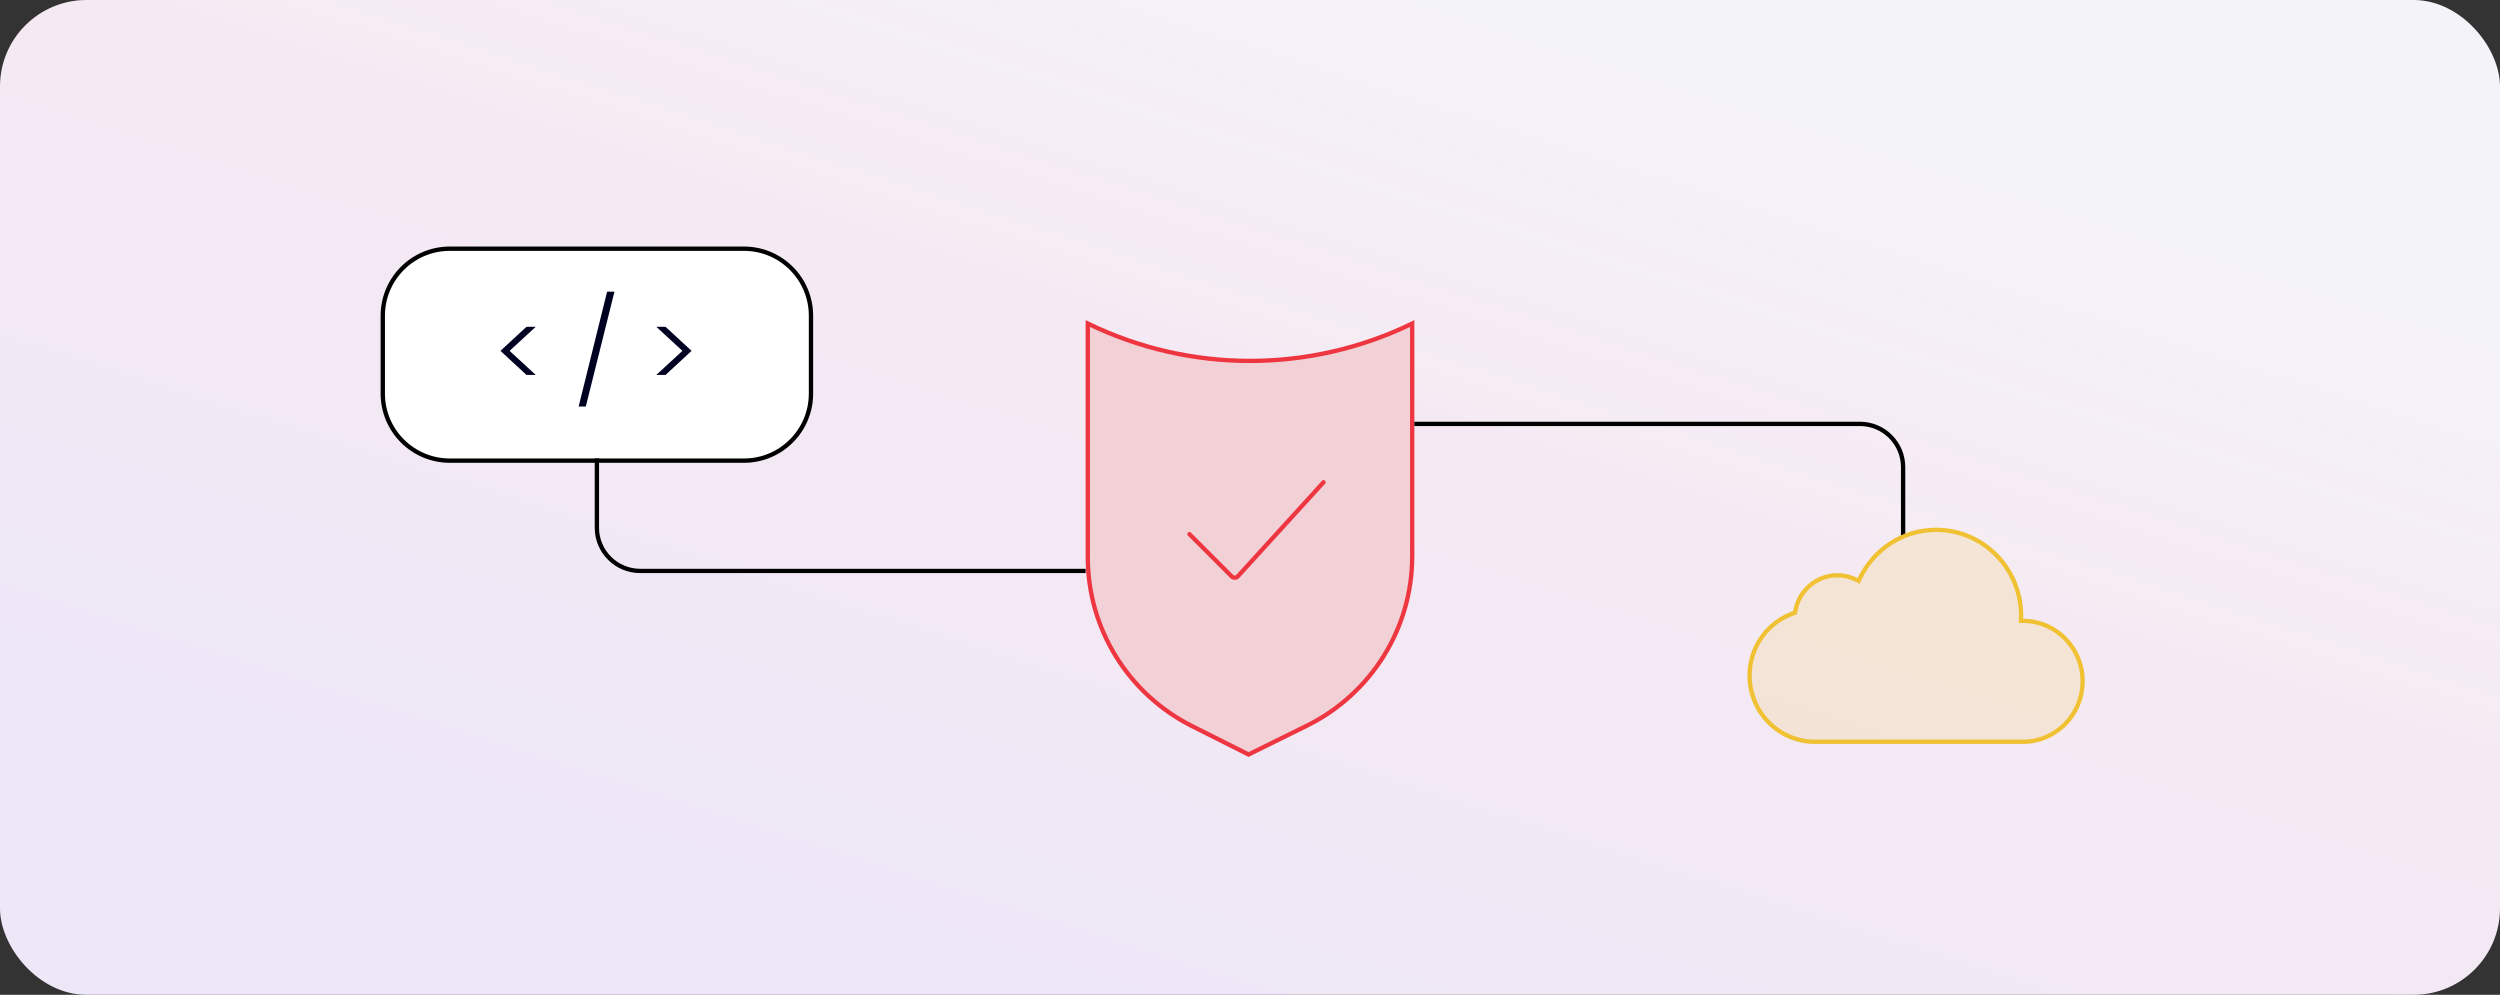
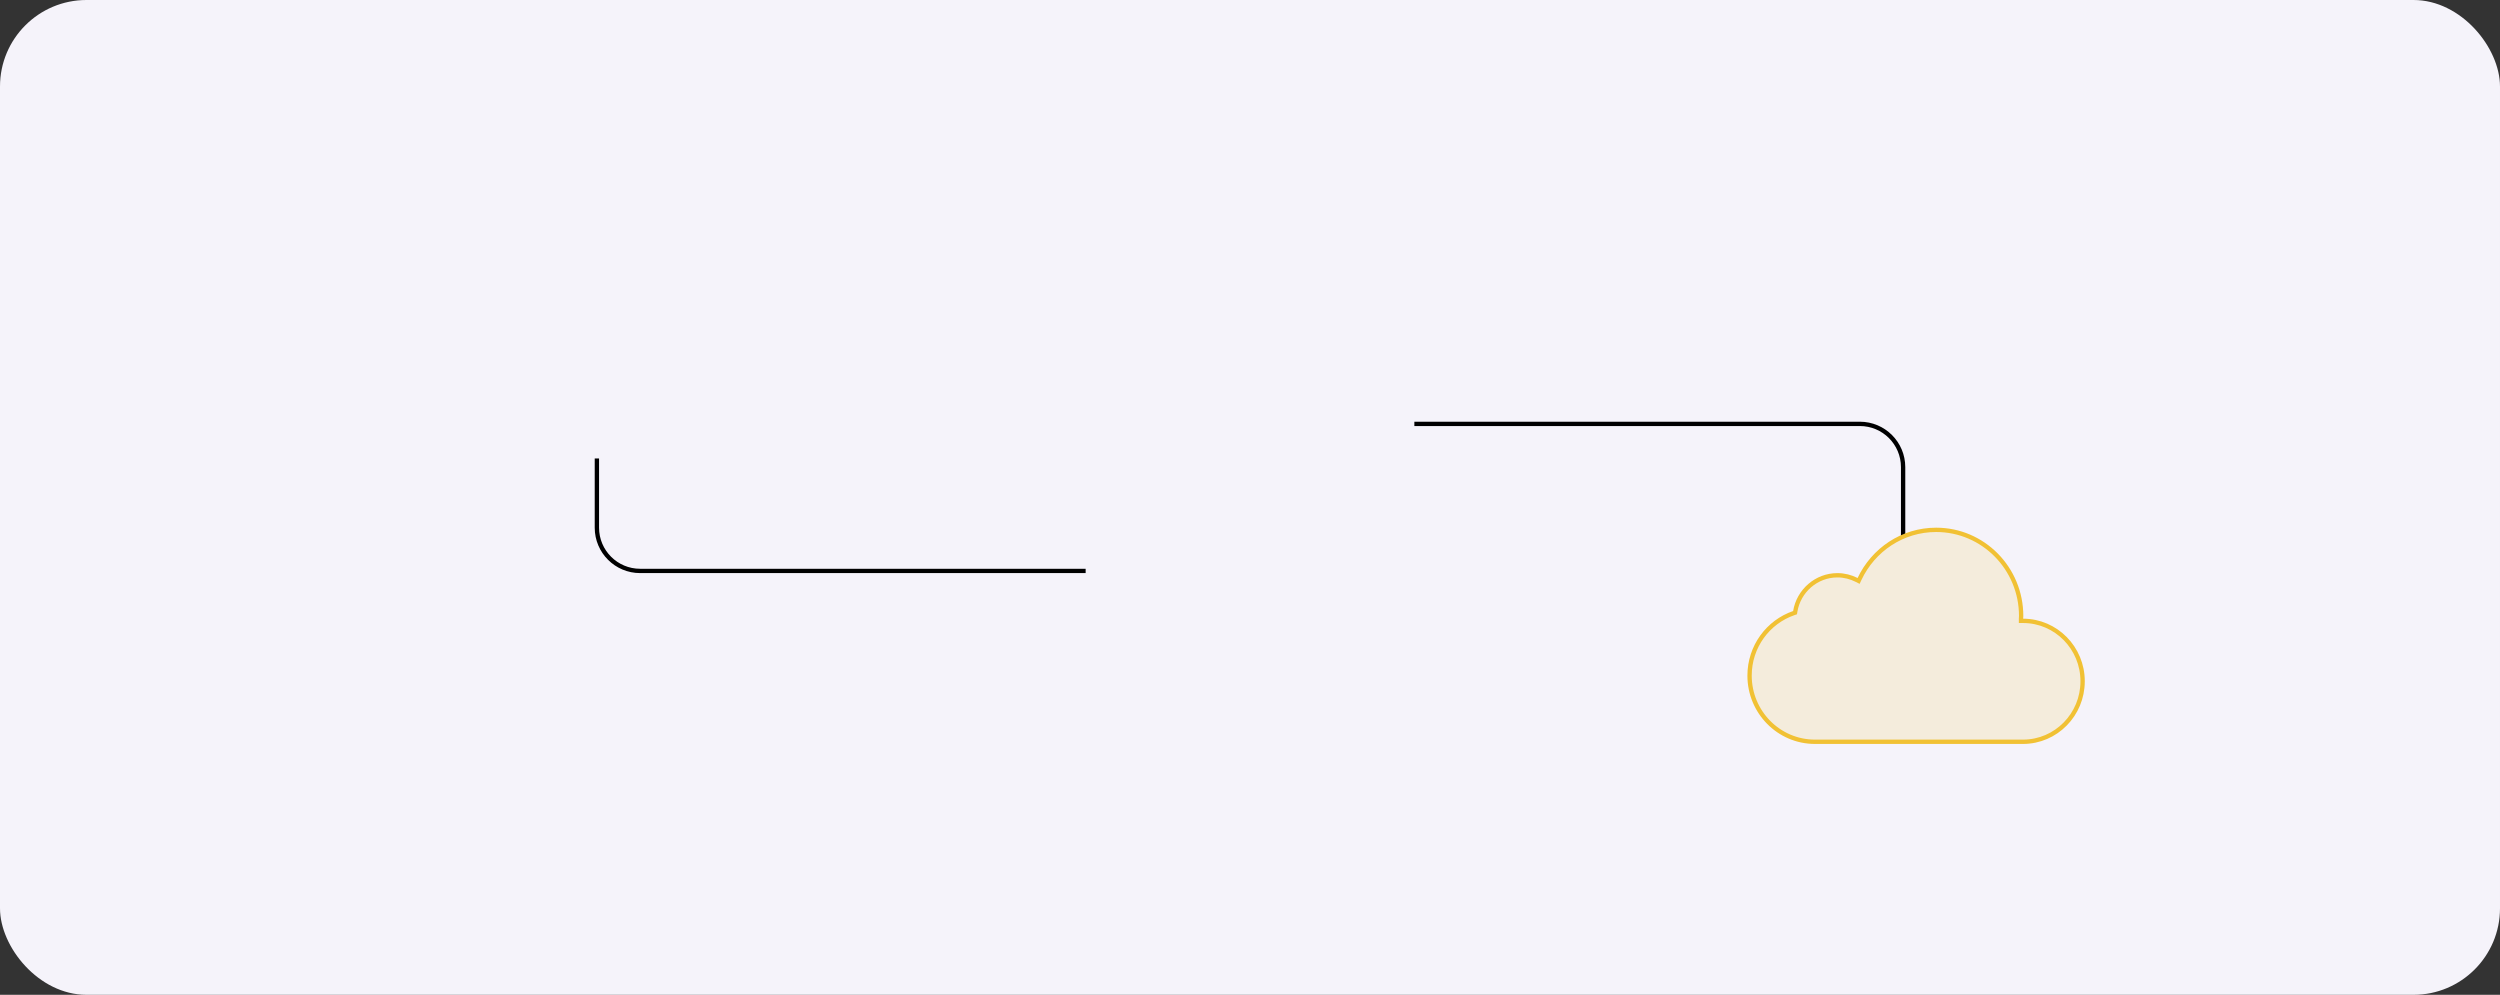
<svg xmlns="http://www.w3.org/2000/svg" width="578" height="230" viewBox="0 0 578 230" fill="none">
  <rect x="0" y="0" width="578" height="230" fill="#333333" stroke="none" />
  <rect width="578" height="230" rx="20" fill="#F5F3FA" />
-   <rect opacity="0.05" width="578" height="230" rx="20" fill="url(#paint0_linear_1359_402)" />
-   <path d="M88.5 73C88.5 64.44 95.44 57.5 104 57.5H172C180.56 57.5 187.5 64.44 187.5 73V91C187.5 99.56 180.56 106.5 172 106.5H104C95.44 106.5 88.5 99.56 88.5 91V73Z" fill="white" stroke="black" />
-   <path d="M121.728 86.688L115.704 81.12L121.728 75.552H123.864L117.816 81.12L123.864 86.688H121.728ZM142.064 67.44L135.44 93.984H133.784L140.36 67.44H142.064ZM151.731 75.552H153.867L159.891 81.12L153.867 86.688H151.731L157.779 81.12L151.731 75.552Z" fill="#000021" />
-   <path d="M302.129 167.791L288.66 174.441L275.589 167.868L275.364 168.315L275.589 167.868C260.817 160.441 251.5 145.356 251.5 128.862V74.804C275.163 86.323 302.837 86.323 326.5 74.804V128.641C326.5 145.248 317.058 160.414 302.129 167.791Z" fill="#F1D0D6" stroke="#EE3641" />
  <path d="M138 106V122C138 127.523 142.477 132 148 132H251" stroke="black" />
  <path d="M440 124V108C440 102.477 435.523 98 430 98H327" stroke="black" />
-   <path d="M275 123.5L284.759 133.259C285.163 133.663 285.821 133.647 286.206 133.226L306 111.5" stroke="#EE3641" stroke-linecap="round" />
  <path d="M467.255 143.042V143.541L467.754 143.542C475.344 143.558 481.517 149.805 481.5 157.52V157.521C481.5 165.22 475.36 171.466 467.771 171.5C467.771 171.5 467.77 171.5 467.77 171.5L419.587 171.5C411.265 171.483 404.5 164.646 404.5 156.201C404.5 149.491 408.767 143.793 414.733 141.744L415.015 141.647L415.064 141.352C415.844 136.62 419.926 133.003 424.81 133.003C426.398 133.003 427.906 133.399 429.252 134.078L429.711 134.31L429.93 133.845C433.091 127.135 439.817 122.5 447.641 122.5C458.487 122.5 467.29 131.402 467.29 142.417C467.29 142.496 467.283 142.58 467.274 142.688L467.273 142.695C467.265 142.795 467.255 142.916 467.255 143.042Z" fill="#F1C134" fill-opacity="0.15" stroke="#F1C134" />
  <defs>
    <linearGradient id="paint0_linear_1359_402" x1="164.183" y1="212.807" x2="242.208" y2="-30.652" gradientUnits="userSpaceOnUse">
      <stop stop-color="#5F01D3" />
      <stop offset="0.635" stop-color="#F63D74" />
      <stop offset="1" stop-color="#F63D74" stop-opacity="0" />
    </linearGradient>
  </defs>
</svg>